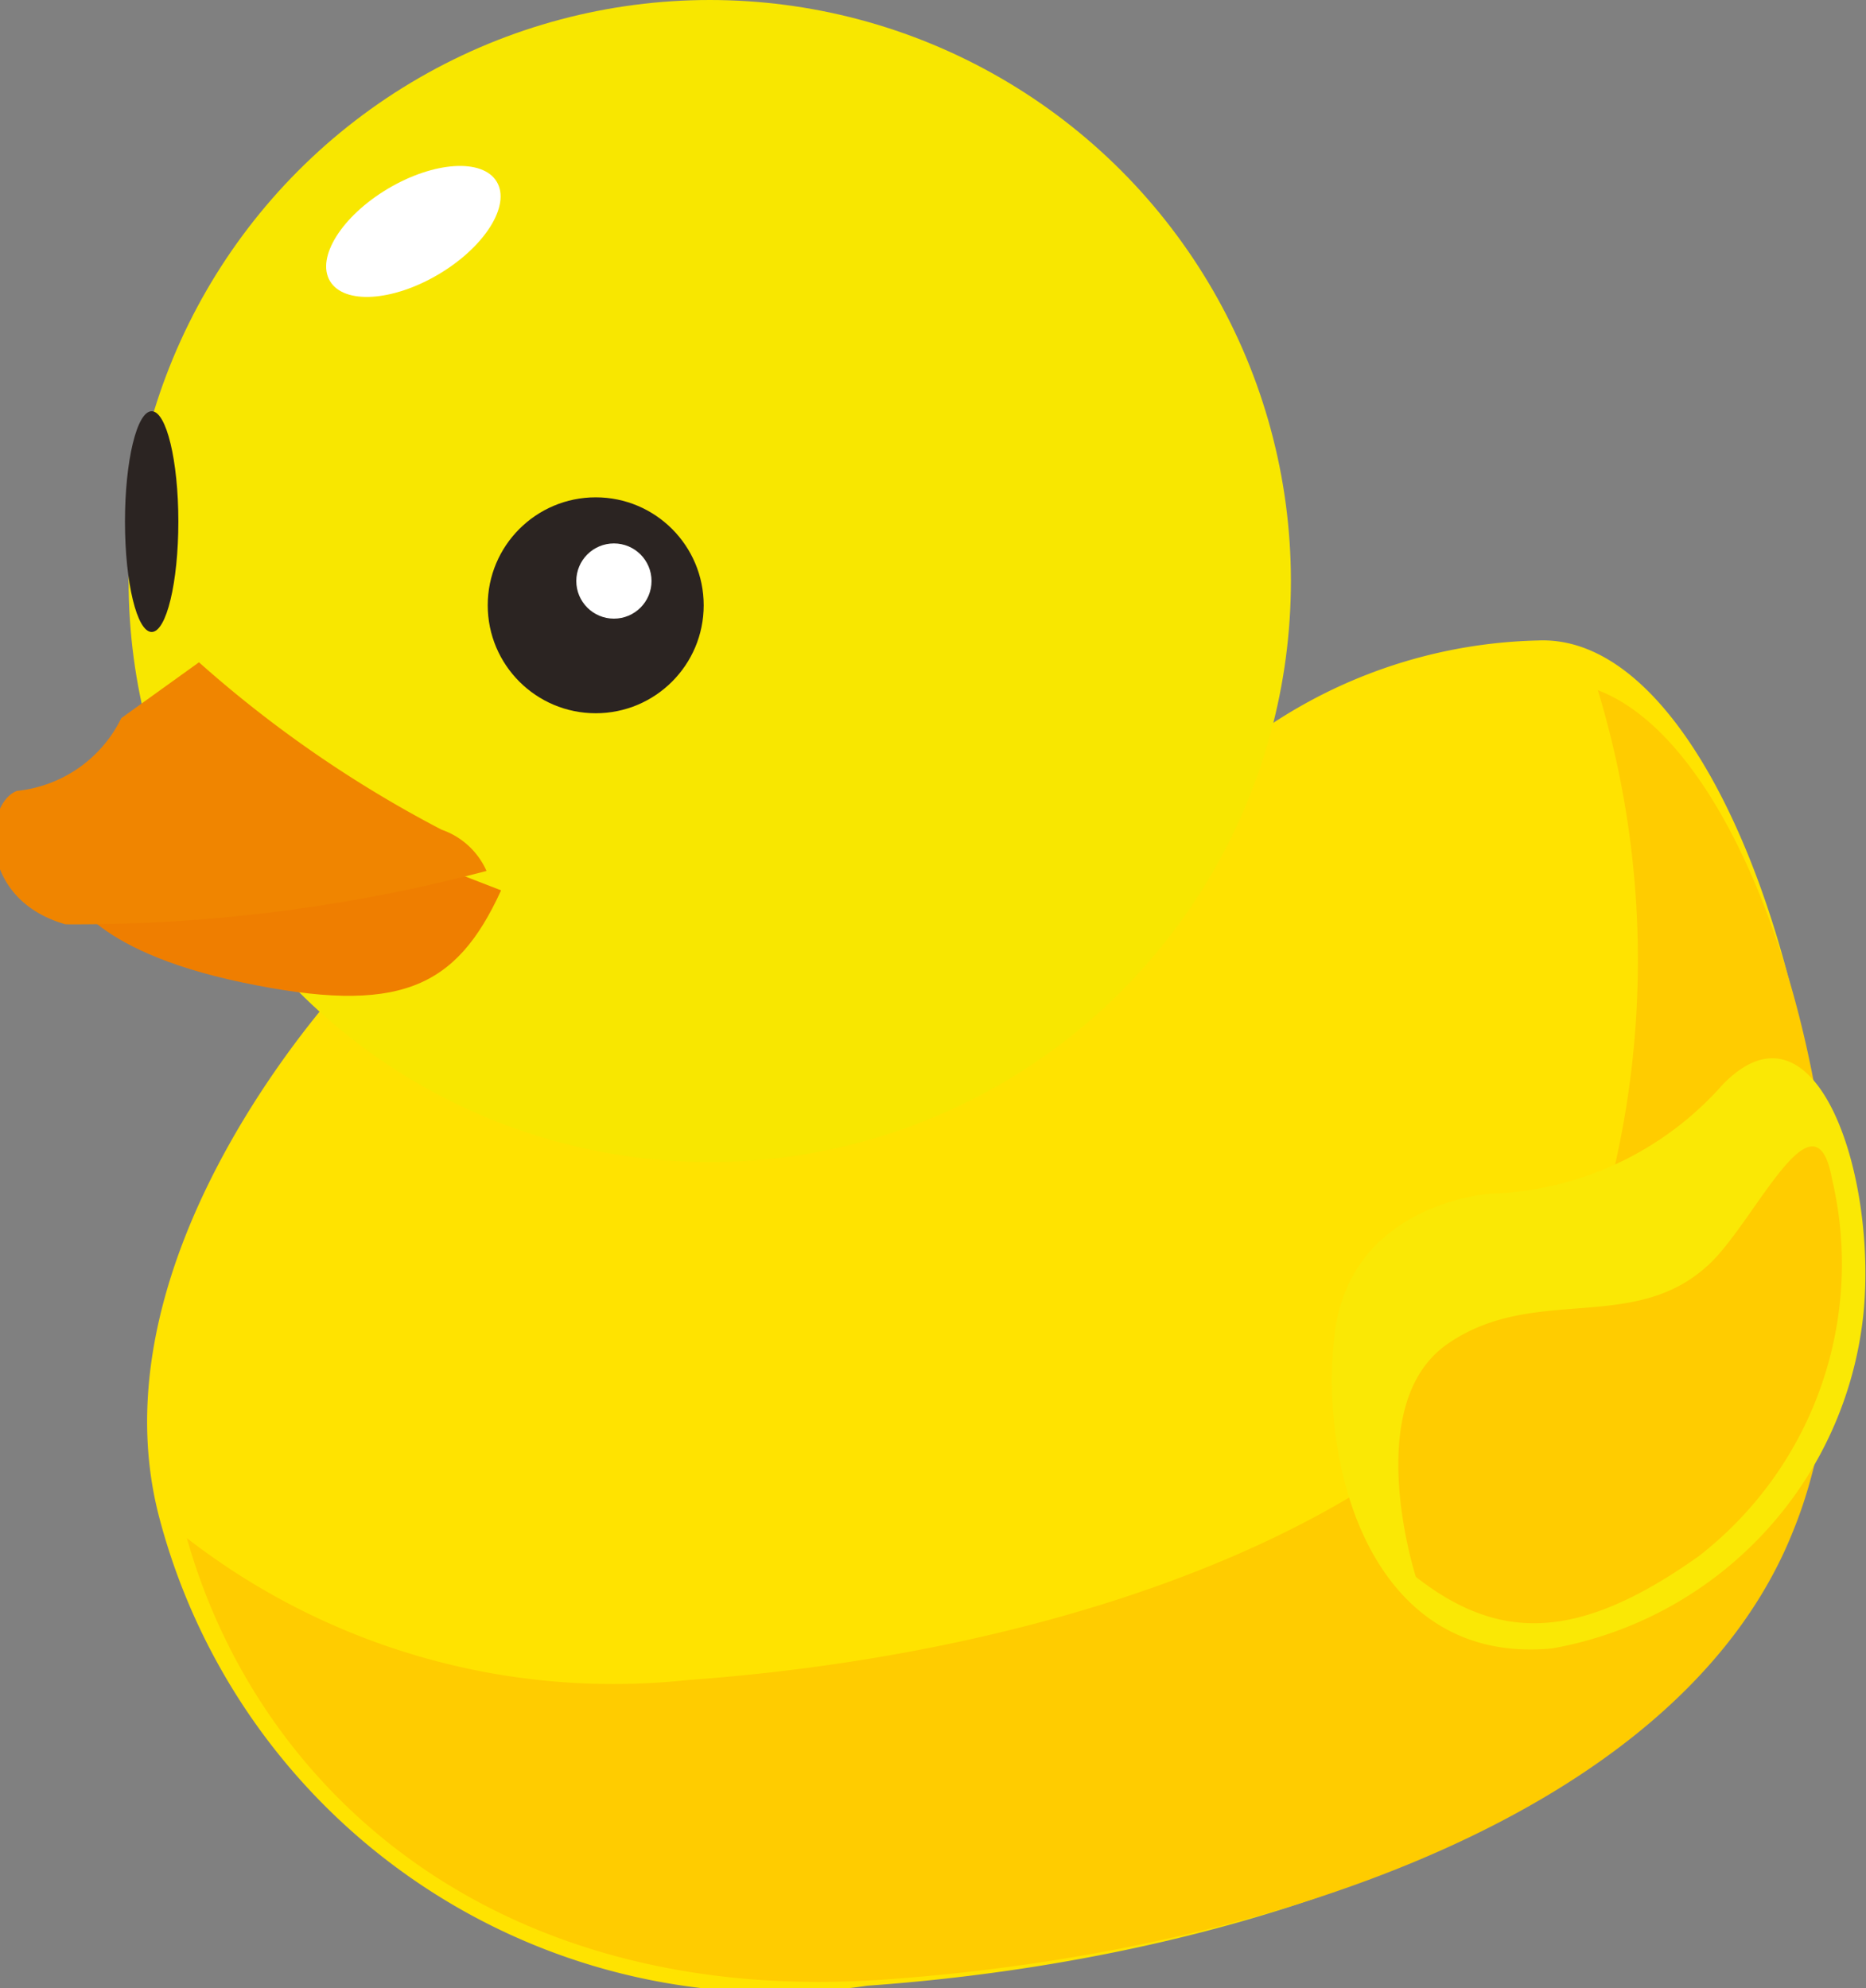
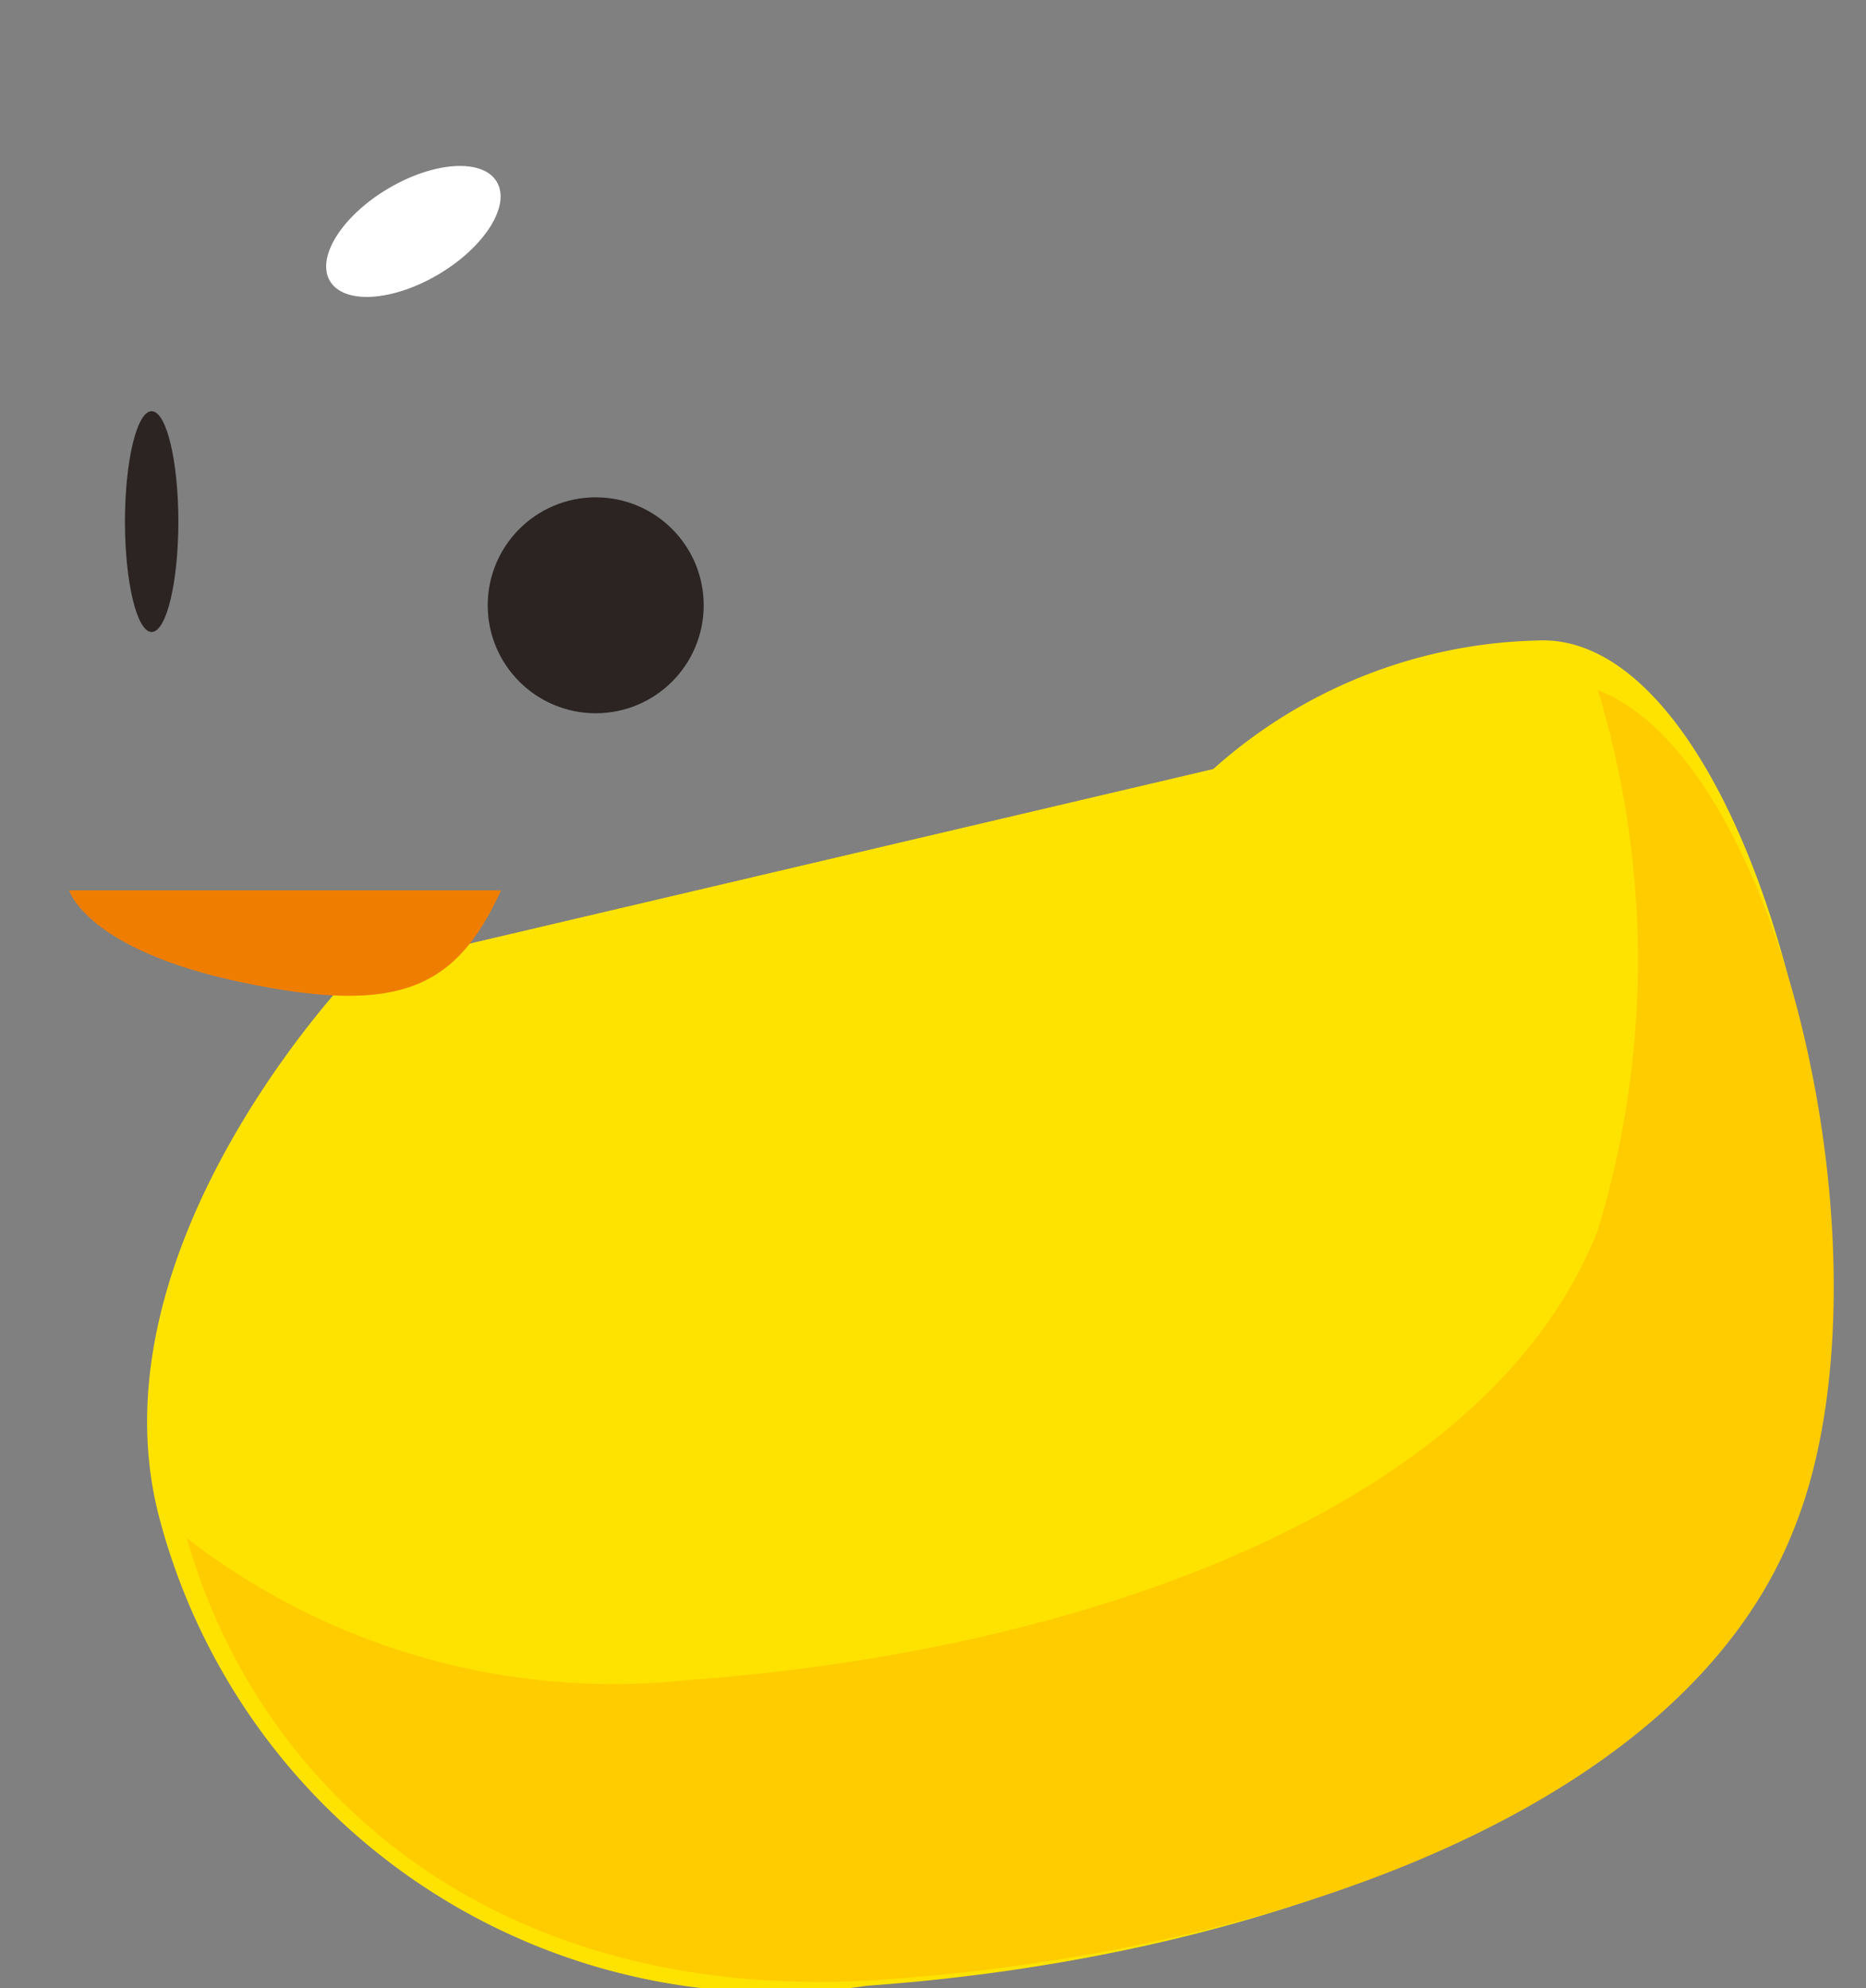
<svg xmlns="http://www.w3.org/2000/svg" viewBox="0 0 15.38 16.39">
  <rect x="0" y="0" width="15.38" height="16.39" fill="#808080" stroke="none" />
  <defs>
    <style>.cls-1{fill:#ffe300;}.cls-1,.cls-2,.cls-5{isolation:isolate;}.cls-3{fill:#fc0;}.cls-4{fill:#fae805;}.cls-5{fill:#f8e700;}.cls-6{fill:#ef7e00;}.cls-7{fill:#2b2422;}.cls-8{fill:#f08500;}.cls-9{fill:#fff;}</style>
  </defs>
  <title>Asset 2</title>
  <g id="Layer_2" data-name="Layer 2">
    <g id="Layer_1-2" data-name="Layer 1">
      <path class="cls-1" d="M2.93,8S.73,10.26,1.31,12.5a5.25,5.25,0,0,0,5.84,3.87c3.24-.23,6.66-1.44,7.59-3.84s-.3-7.32-2.06-7.25A4.15,4.15,0,0,0,10,6.34Z" />
      <g class="cls-2">
        <path class="cls-3" d="M13.17,5.69a7.67,7.67,0,0,1,0,4.45c-.91,2.32-4.3,3.48-7.5,3.71a5.74,5.74,0,0,1-4.13-1.17c.6,2.12,2.58,3.86,5.74,3.64s6.58-1.38,7.5-3.7C15.66,10.47,14.69,6.27,13.17,5.69Z" />
      </g>
-       <path class="cls-4" d="M12.29,9.84S11.13,9.91,11,11s.3,2.73,1.79,2.59a3.13,3.13,0,0,0,2.57-2.77c.11-1.16-.4-2.66-1.16-1.88A2.66,2.66,0,0,1,12.29,9.84Z" />
-       <circle class="cls-5" cx="5.85" cy="4.79" r="4.79" />
-       <path class="cls-6" d="M.57,7.34S.71,7.83,2,8.1s1.76.05,2.13-.76L1.91,6.48Z" />
+       <path class="cls-6" d="M.57,7.34S.71,7.83,2,8.1s1.76.05,2.13-.76Z" />
      <circle class="cls-7" cx="4.91" cy="4.99" r="0.89" />
      <ellipse class="cls-7" cx="1.25" cy="4.3" rx="0.22" ry="0.91" />
-       <path class="cls-8" d="M1,5.92l.64-.46a9.86,9.86,0,0,0,2,1.38.63.63,0,0,1,.37.34,13.28,13.28,0,0,1-3.47.44c-.74-.21-.67-1-.4-1.1A1.08,1.08,0,0,0,1,5.92Z" />
-       <circle class="cls-9" cx="5.06" cy="4.79" r="0.31" />
-       <path class="cls-3" d="M11.67,13s-.46-1.42.26-1.92,1.55-.07,2.17-.67c.38-.37.86-1.46,1-.69A3.05,3.05,0,0,1,14,12.83C13,13.54,12.35,13.53,11.67,13Z" />
      <ellipse class="cls-9" cx="3.41" cy="1.91" rx="0.8" ry="0.41" transform="translate(-0.5 2.01) rotate(-30.75)" />
    </g>
  </g>
</svg>